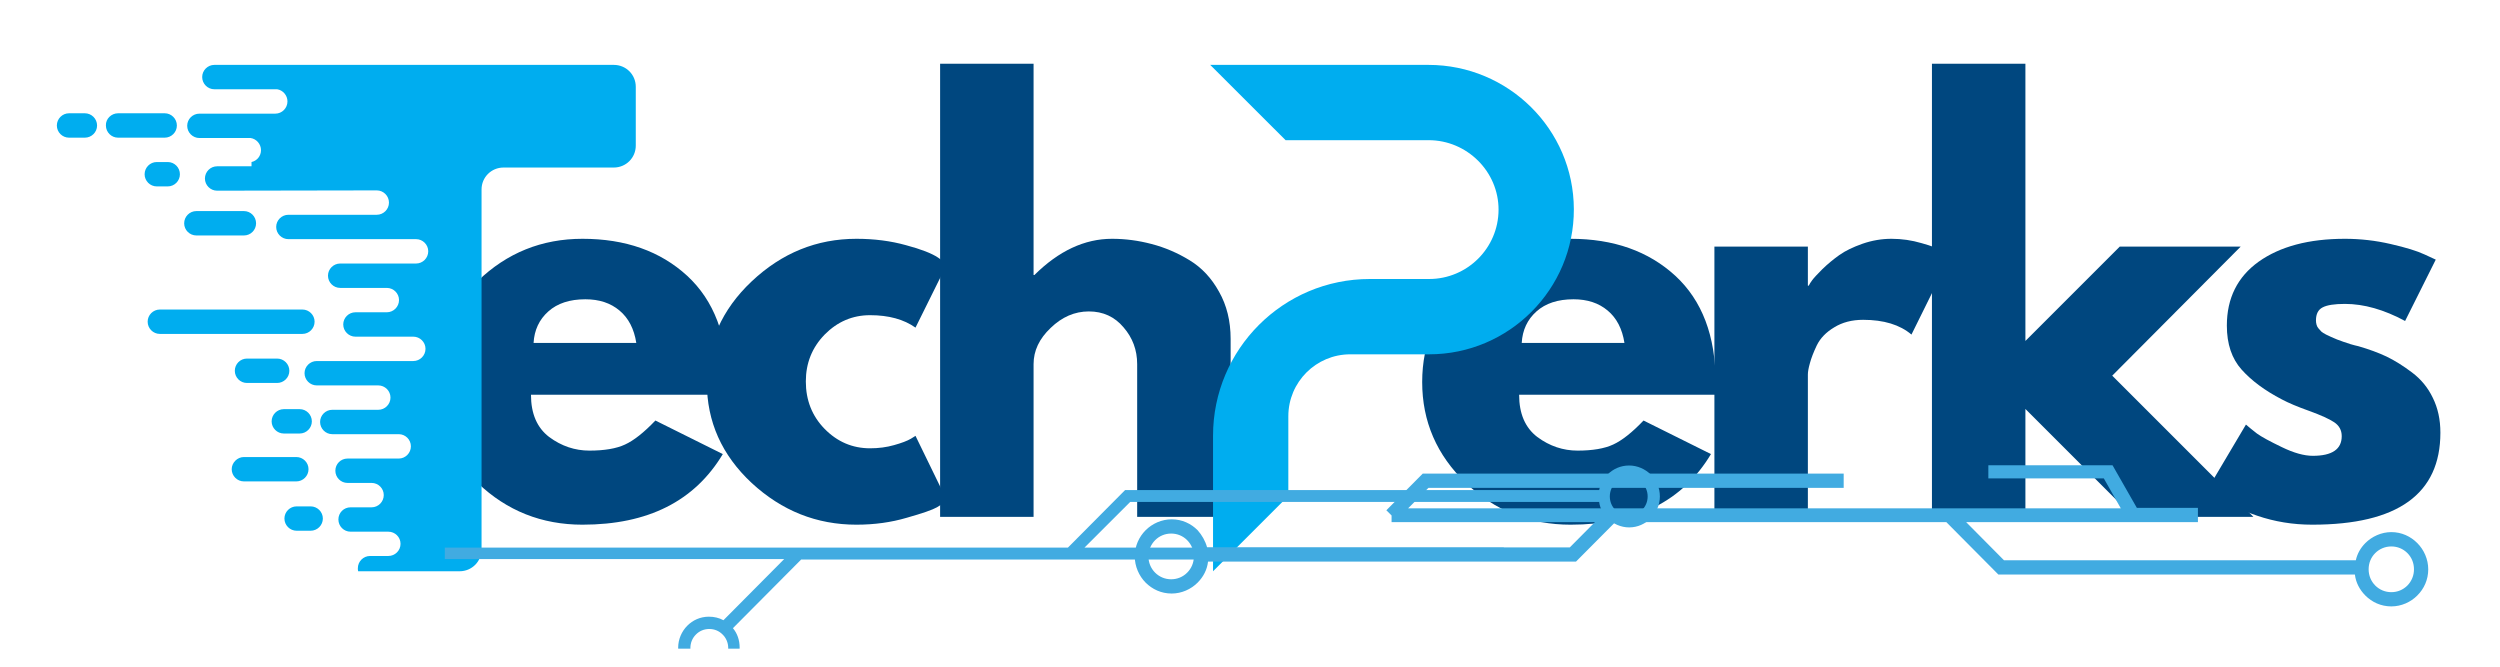
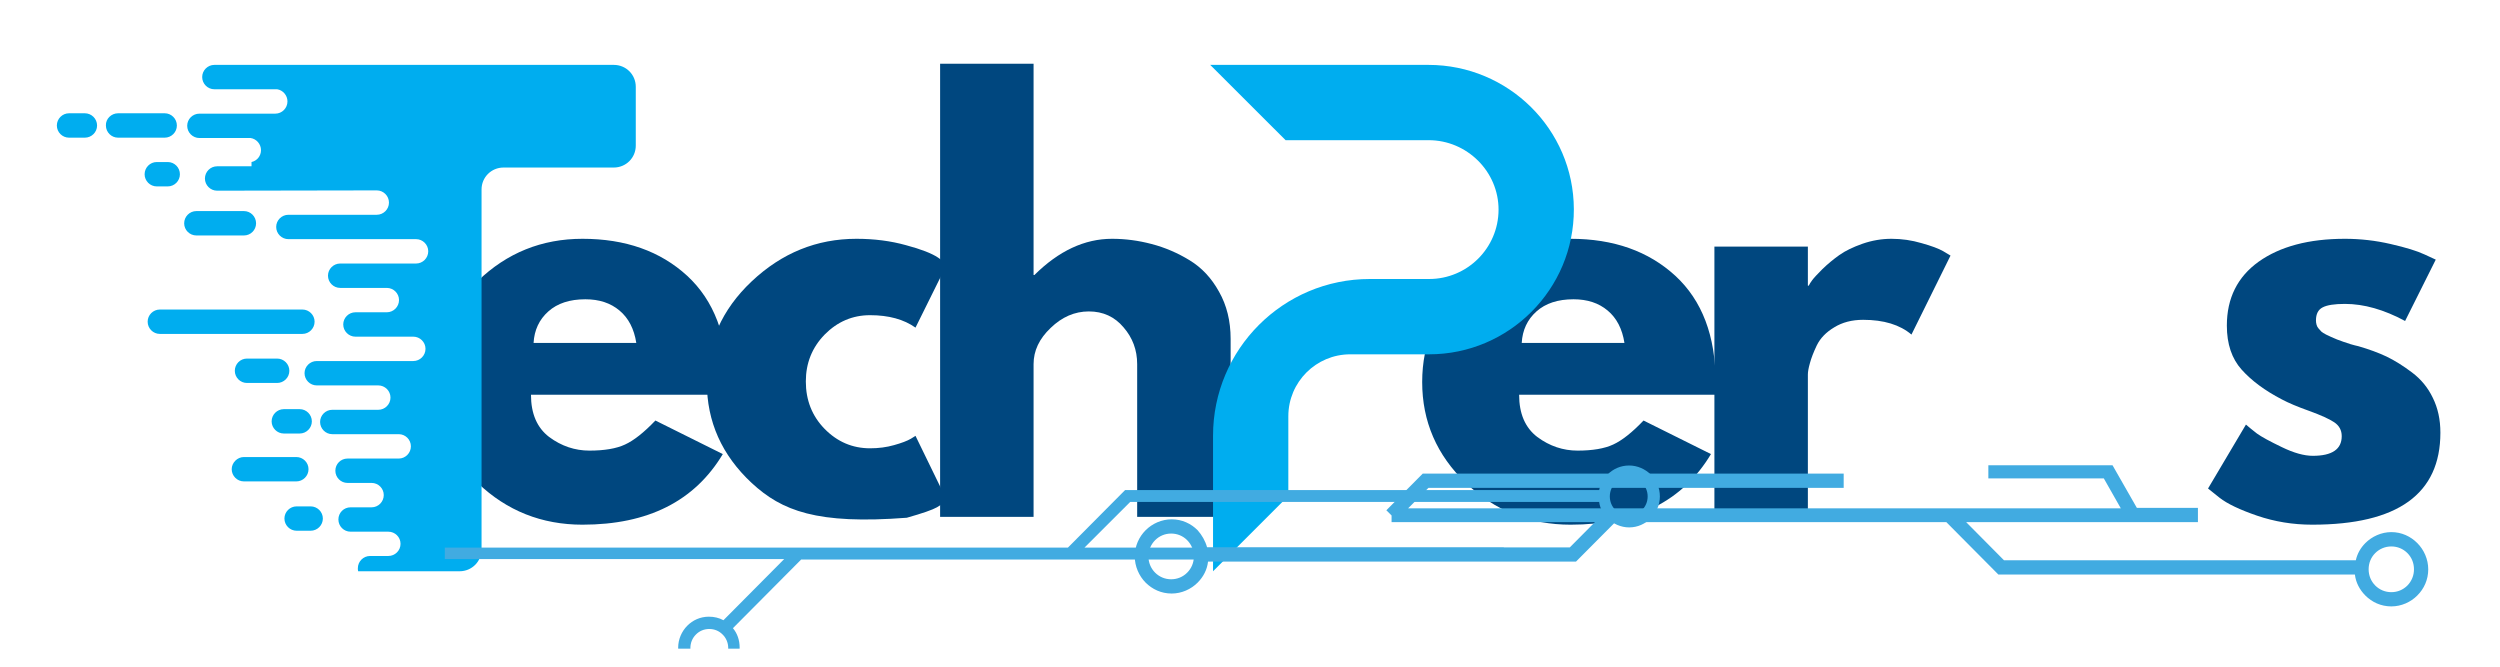
<svg xmlns="http://www.w3.org/2000/svg" width="180" zoomAndPan="magnify" viewBox="0 0 135 36" height="48" preserveAspectRatio="xMidYMid meet" version="1.0">
  <defs>
    <g />
    <clipPath id="3d054de4b9">
      <path d="M 65.348 3.504 L 85 3.504 L 85 30.957 L 65.348 30.957 Z M 65.348 3.504 " clip-rule="nonzero" />
    </clipPath>
    <clipPath id="a6cea43feb">
      <path d="M 3.051 3.504 L 34.348 3.504 L 34.348 30.957 L 3.051 30.957 Z M 3.051 3.504 " clip-rule="nonzero" />
    </clipPath>
    <clipPath id="04b8c239c0">
      <path d="M 24.02 25.125 L 89.633 25.125 L 89.633 35.027 L 24.02 35.027 Z M 24.02 25.125 " clip-rule="nonzero" />
    </clipPath>
    <clipPath id="f49c9f8f26">
      <path d="M 61.199 25.125 L 131.203 25.125 L 131.203 32.746 L 61.199 32.746 Z M 61.199 25.125 " clip-rule="nonzero" />
    </clipPath>
  </defs>
  <g fill="#00477f" fill-opacity="1">
    <g transform="translate(22.782, 27.911)">
      <g>
        <path d="M 16.469 -6.594 L 5.891 -6.594 C 5.891 -5.57 6.219 -4.812 6.875 -4.312 C 7.539 -3.82 8.266 -3.578 9.047 -3.578 C 9.859 -3.578 10.5 -3.688 10.969 -3.906 C 11.445 -4.125 11.992 -4.555 12.609 -5.203 L 16.25 -3.391 C 14.727 -0.848 12.203 0.422 8.672 0.422 C 6.473 0.422 4.586 -0.328 3.016 -1.828 C 1.441 -3.336 0.656 -5.156 0.656 -7.281 C 0.656 -9.406 1.441 -11.223 3.016 -12.734 C 4.586 -14.254 6.473 -15.016 8.672 -15.016 C 10.992 -15.016 12.879 -14.348 14.328 -13.016 C 15.773 -11.68 16.5 -9.77 16.5 -7.281 C 16.5 -6.938 16.488 -6.707 16.469 -6.594 Z M 6.031 -9.391 L 11.578 -9.391 C 11.461 -10.148 11.16 -10.734 10.672 -11.141 C 10.191 -11.547 9.578 -11.75 8.828 -11.75 C 7.984 -11.75 7.316 -11.531 6.828 -11.094 C 6.336 -10.656 6.07 -10.086 6.031 -9.391 Z M 6.031 -9.391 " />
      </g>
    </g>
  </g>
  <g fill="#00477f" fill-opacity="1">
    <g transform="translate(37.515, 27.911)">
      <g>
-         <path d="M 9.469 -10.891 C 8.52 -10.891 7.703 -10.539 7.016 -9.844 C 6.336 -9.145 6 -8.301 6 -7.312 C 6 -6.301 6.336 -5.445 7.016 -4.75 C 7.703 -4.051 8.52 -3.703 9.469 -3.703 C 9.926 -3.703 10.359 -3.758 10.766 -3.875 C 11.172 -3.988 11.473 -4.102 11.672 -4.219 L 11.922 -4.375 L 13.625 -0.875 C 13.5 -0.781 13.316 -0.66 13.078 -0.516 C 12.836 -0.379 12.297 -0.191 11.453 0.047 C 10.609 0.297 9.703 0.422 8.734 0.422 C 6.586 0.422 4.703 -0.328 3.078 -1.828 C 1.461 -3.336 0.656 -5.145 0.656 -7.25 C 0.656 -9.375 1.461 -11.195 3.078 -12.719 C 4.703 -14.25 6.586 -15.016 8.734 -15.016 C 9.703 -15.016 10.594 -14.898 11.406 -14.672 C 12.227 -14.453 12.805 -14.227 13.141 -14 L 13.625 -13.656 L 11.922 -10.219 C 11.297 -10.664 10.477 -10.891 9.469 -10.891 Z M 9.469 -10.891 " />
+         <path d="M 9.469 -10.891 C 8.52 -10.891 7.703 -10.539 7.016 -9.844 C 6.336 -9.145 6 -8.301 6 -7.312 C 6 -6.301 6.336 -5.445 7.016 -4.75 C 7.703 -4.051 8.52 -3.703 9.469 -3.703 C 9.926 -3.703 10.359 -3.758 10.766 -3.875 C 11.172 -3.988 11.473 -4.102 11.672 -4.219 L 11.922 -4.375 L 13.625 -0.875 C 13.5 -0.781 13.316 -0.66 13.078 -0.516 C 12.836 -0.379 12.297 -0.191 11.453 0.047 C 6.586 0.422 4.703 -0.328 3.078 -1.828 C 1.461 -3.336 0.656 -5.145 0.656 -7.25 C 0.656 -9.375 1.461 -11.195 3.078 -12.719 C 4.703 -14.25 6.586 -15.016 8.734 -15.016 C 9.703 -15.016 10.594 -14.898 11.406 -14.672 C 12.227 -14.453 12.805 -14.227 13.141 -14 L 13.625 -13.656 L 11.922 -10.219 C 11.297 -10.664 10.477 -10.891 9.469 -10.891 Z M 9.469 -10.891 " />
      </g>
    </g>
  </g>
  <g fill="#00477f" fill-opacity="1">
    <g transform="translate(49.063, 27.911)">
      <g>
        <path d="M 1.703 0 L 1.703 -24.469 L 6.75 -24.469 L 6.75 -13.062 L 6.797 -13.062 C 8.109 -14.363 9.504 -15.016 10.984 -15.016 C 11.703 -15.016 12.414 -14.922 13.125 -14.734 C 13.844 -14.547 14.523 -14.254 15.172 -13.859 C 15.828 -13.461 16.359 -12.895 16.766 -12.156 C 17.18 -11.426 17.391 -10.578 17.391 -9.609 L 17.391 0 L 12.344 0 L 12.344 -8.25 C 12.344 -9.008 12.098 -9.672 11.609 -10.234 C 11.129 -10.805 10.504 -11.094 9.734 -11.094 C 8.973 -11.094 8.285 -10.797 7.672 -10.203 C 7.055 -9.617 6.75 -8.969 6.75 -8.25 L 6.75 0 Z M 1.703 0 " />
      </g>
    </g>
  </g>
  <g fill="#00477f" fill-opacity="1">
    <g transform="translate(65.447, 27.911)">
      <g />
    </g>
  </g>
  <g fill="#00477f" fill-opacity="1">
    <g transform="translate(70.794, 27.911)">
      <g />
    </g>
  </g>
  <g fill="#00477f" fill-opacity="1">
    <g transform="translate(76.142, 27.911)">
      <g>
        <path d="M 16.469 -6.594 L 5.891 -6.594 C 5.891 -5.57 6.219 -4.812 6.875 -4.312 C 7.539 -3.82 8.266 -3.578 9.047 -3.578 C 9.859 -3.578 10.5 -3.688 10.969 -3.906 C 11.445 -4.125 11.992 -4.555 12.609 -5.203 L 16.25 -3.391 C 14.727 -0.848 12.203 0.422 8.672 0.422 C 6.473 0.422 4.586 -0.328 3.016 -1.828 C 1.441 -3.336 0.656 -5.156 0.656 -7.281 C 0.656 -9.406 1.441 -11.223 3.016 -12.734 C 4.586 -14.254 6.473 -15.016 8.672 -15.016 C 10.992 -15.016 12.879 -14.348 14.328 -13.016 C 15.773 -11.68 16.5 -9.77 16.5 -7.281 C 16.5 -6.938 16.488 -6.707 16.469 -6.594 Z M 6.031 -9.391 L 11.578 -9.391 C 11.461 -10.148 11.16 -10.734 10.672 -11.141 C 10.191 -11.547 9.578 -11.75 8.828 -11.75 C 7.984 -11.75 7.316 -11.531 6.828 -11.094 C 6.336 -10.656 6.07 -10.086 6.031 -9.391 Z M 6.031 -9.391 " />
      </g>
    </g>
  </g>
  <g fill="#00477f" fill-opacity="1">
    <g transform="translate(90.875, 27.911)">
      <g>
        <path d="M 1.703 0 L 1.703 -14.594 L 6.75 -14.594 L 6.75 -12.484 L 6.797 -12.484 C 6.836 -12.566 6.898 -12.664 6.984 -12.781 C 7.066 -12.895 7.25 -13.094 7.531 -13.375 C 7.82 -13.656 8.129 -13.91 8.453 -14.141 C 8.773 -14.367 9.191 -14.57 9.703 -14.75 C 10.211 -14.926 10.734 -15.016 11.266 -15.016 C 11.816 -15.016 12.359 -14.938 12.891 -14.781 C 13.422 -14.633 13.812 -14.488 14.062 -14.344 L 14.453 -14.109 L 12.344 -9.844 C 11.719 -10.375 10.848 -10.641 9.734 -10.641 C 9.129 -10.641 8.609 -10.504 8.172 -10.234 C 7.734 -9.973 7.422 -9.648 7.234 -9.266 C 7.055 -8.891 6.93 -8.566 6.859 -8.297 C 6.785 -8.035 6.75 -7.832 6.75 -7.688 L 6.75 0 Z M 1.703 0 " />
      </g>
    </g>
  </g>
  <g fill="#00477f" fill-opacity="1">
    <g transform="translate(102.622, 27.911)">
      <g>
-         <path d="M 18.375 -14.594 L 11.438 -7.625 L 19.062 0 L 12.578 0 L 6.75 -5.828 L 6.75 0 L 1.703 0 L 1.703 -24.469 L 6.75 -24.469 L 6.75 -9.5 L 11.844 -14.594 Z M 18.375 -14.594 " />
-       </g>
+         </g>
    </g>
  </g>
  <g fill="#00477f" fill-opacity="1">
    <g transform="translate(118.578, 27.911)">
      <g>
        <path d="M 8.047 -15.016 C 8.879 -15.016 9.703 -14.922 10.516 -14.734 C 11.336 -14.547 11.945 -14.359 12.344 -14.172 L 12.953 -13.891 L 11.297 -10.578 C 10.16 -11.191 9.078 -11.5 8.047 -11.5 C 7.484 -11.5 7.082 -11.438 6.844 -11.312 C 6.602 -11.188 6.484 -10.953 6.484 -10.609 C 6.484 -10.535 6.492 -10.457 6.516 -10.375 C 6.535 -10.301 6.57 -10.234 6.625 -10.172 C 6.688 -10.109 6.738 -10.051 6.781 -10 C 6.832 -9.957 6.914 -9.906 7.031 -9.844 C 7.145 -9.789 7.234 -9.75 7.297 -9.719 C 7.359 -9.688 7.469 -9.641 7.625 -9.578 C 7.781 -9.523 7.895 -9.484 7.969 -9.453 C 8.039 -9.43 8.164 -9.391 8.344 -9.328 C 8.531 -9.273 8.672 -9.238 8.766 -9.219 C 9.348 -9.051 9.859 -8.863 10.297 -8.656 C 10.734 -8.445 11.191 -8.16 11.672 -7.797 C 12.16 -7.43 12.535 -6.973 12.797 -6.422 C 13.066 -5.879 13.203 -5.254 13.203 -4.547 C 13.203 -1.234 10.895 0.422 6.281 0.422 C 5.238 0.422 4.25 0.258 3.312 -0.062 C 2.375 -0.383 1.695 -0.707 1.281 -1.031 L 0.656 -1.531 L 2.703 -4.984 C 2.859 -4.848 3.055 -4.688 3.297 -4.5 C 3.547 -4.32 3.992 -4.078 4.641 -3.766 C 5.285 -3.453 5.844 -3.297 6.312 -3.297 C 7.352 -3.297 7.875 -3.648 7.875 -4.359 C 7.875 -4.68 7.738 -4.93 7.469 -5.109 C 7.207 -5.285 6.758 -5.488 6.125 -5.719 C 5.488 -5.945 4.992 -6.156 4.641 -6.344 C 3.723 -6.82 3 -7.359 2.469 -7.953 C 1.938 -8.547 1.672 -9.336 1.672 -10.328 C 1.672 -11.805 2.242 -12.957 3.391 -13.781 C 4.547 -14.602 6.098 -15.016 8.047 -15.016 Z M 8.047 -15.016 " />
      </g>
    </g>
  </g>
  <g clip-path="url(#3d054de4b9)">
    <path fill="#00adef" d="M 84.988 11.297 C 85 15.617 81.488 19.133 77.172 19.133 L 72.914 19.133 C 71.07 19.133 69.57 20.629 69.57 22.477 L 69.57 26.781 L 65.504 30.848 L 65.504 23.531 C 65.504 18.855 69.293 15.066 73.969 15.066 L 77.172 15.066 C 79.234 15.066 80.914 13.395 80.922 11.332 C 80.93 9.266 79.219 7.57 77.148 7.57 L 69.422 7.57 L 65.352 3.504 L 77.137 3.504 C 81.449 3.504 84.977 6.984 84.988 11.297 Z M 84.988 11.297 " fill-opacity="1" fill-rule="nonzero" />
  </g>
  <g clip-path="url(#a6cea43feb)">
    <path fill="#00adef" d="M 15.328 22.094 L 16.184 22.094 C 16.543 22.094 16.84 22.391 16.84 22.754 C 16.84 23.113 16.543 23.41 16.184 23.41 L 15.328 23.41 C 14.965 23.41 14.668 23.113 14.668 22.754 C 14.668 22.391 14.965 22.094 15.328 22.094 Z M 13.582 8.75 C 13.879 8.684 14.094 8.422 14.094 8.109 C 14.094 7.781 13.848 7.5 13.535 7.453 L 10.77 7.453 C 10.406 7.453 10.109 7.156 10.109 6.793 C 10.109 6.43 10.406 6.137 10.77 6.137 L 14.867 6.137 C 15.227 6.137 15.523 5.84 15.523 5.477 C 15.523 5.148 15.277 4.867 14.965 4.82 L 11.574 4.82 C 11.215 4.82 10.918 4.523 10.918 4.16 C 10.918 3.801 11.215 3.504 11.574 3.504 L 33.145 3.504 C 33.805 3.504 34.332 4.027 34.332 4.688 L 34.332 7.863 C 34.332 8.52 33.805 9.047 33.145 9.047 L 27.191 9.047 C 26.531 9.047 26.004 9.574 26.004 10.23 L 26.004 29.664 C 26.004 30.32 25.48 30.848 24.82 30.848 L 19.34 30.848 C 19.324 30.797 19.324 30.734 19.324 30.684 C 19.324 30.32 19.621 30.023 19.984 30.023 L 20.969 30.023 C 21.332 30.023 21.629 29.73 21.629 29.367 C 21.629 29.004 21.332 28.711 20.969 28.711 L 18.93 28.711 C 18.566 28.711 18.273 28.414 18.273 28.051 C 18.273 27.688 18.566 27.395 18.93 27.395 L 17.234 27.395 L 20.066 27.395 C 20.426 27.395 20.723 27.098 20.723 26.734 C 20.723 26.371 20.426 26.078 20.066 26.078 L 18.766 26.078 C 18.402 26.078 18.109 25.781 18.109 25.418 C 18.109 25.055 18.402 24.762 18.766 24.762 L 21.531 24.762 C 21.891 24.762 22.188 24.465 22.188 24.102 C 22.188 23.738 21.891 23.445 21.531 23.445 L 17.941 23.445 C 17.582 23.445 17.285 23.148 17.285 22.785 C 17.285 22.426 17.582 22.129 17.941 22.129 L 20.426 22.129 C 20.789 22.129 21.086 21.832 21.086 21.469 C 21.086 21.109 20.789 20.812 20.426 20.812 L 17.105 20.812 C 16.742 20.812 16.445 20.516 16.445 20.152 C 16.445 19.793 16.742 19.496 17.105 19.496 L 22.32 19.496 C 22.68 19.496 22.977 19.199 22.977 18.836 C 22.977 18.477 22.68 18.18 22.32 18.18 L 19.195 18.18 C 18.832 18.18 18.535 17.883 18.535 17.52 C 18.535 17.16 18.832 16.863 19.195 16.863 L 20.887 16.863 C 21.25 16.863 21.547 16.566 21.547 16.203 C 21.547 15.844 21.25 15.547 20.887 15.547 L 18.371 15.547 C 18.008 15.547 17.711 15.25 17.711 14.887 C 17.711 14.527 18.008 14.23 18.371 14.23 L 22.469 14.23 C 22.828 14.23 23.125 13.934 23.125 13.57 C 23.125 13.211 22.828 12.914 22.469 12.914 L 15.574 12.914 C 15.211 12.914 14.914 12.617 14.914 12.254 C 14.914 11.895 15.211 11.598 15.574 11.598 L 20.344 11.598 C 20.707 11.598 21.004 11.301 21.004 10.941 C 21.004 10.578 20.707 10.281 20.344 10.281 C 17.465 10.281 14.602 10.297 11.723 10.297 C 11.363 10.297 11.066 10 11.066 9.641 C 11.066 9.277 11.363 8.98 11.723 8.98 L 13.582 8.98 Z M 14.438 16.715 L 16.332 16.715 C 16.691 16.715 16.988 17.012 16.988 17.371 C 16.988 17.734 16.691 18.031 16.332 18.031 L 8.629 18.031 C 8.27 18.031 7.973 17.734 7.973 17.371 C 7.973 17.012 8.27 16.715 8.629 16.715 Z M 3.727 6.117 L 4.582 6.117 C 4.945 6.117 5.242 6.414 5.242 6.777 C 5.242 7.141 4.945 7.434 4.582 7.434 L 3.727 7.434 C 3.367 7.434 3.07 7.141 3.07 6.777 C 3.07 6.414 3.367 6.117 3.727 6.117 Z M 6.375 6.117 L 8.895 6.117 C 9.254 6.117 9.551 6.414 9.551 6.777 C 9.551 7.141 9.254 7.434 8.895 7.434 L 6.375 7.434 C 6.016 7.434 5.719 7.141 5.719 6.777 C 5.703 6.414 6.016 6.117 6.375 6.117 Z M 16.02 27.344 L 16.773 27.344 C 17.137 27.344 17.434 27.641 17.434 28 C 17.434 28.363 17.137 28.66 16.773 28.66 L 16.02 28.66 C 15.656 28.66 15.359 28.363 15.359 28 C 15.359 27.641 15.656 27.344 16.02 27.344 Z M 13.336 19.363 L 14.965 19.363 C 15.328 19.363 15.625 19.66 15.625 20.023 C 15.625 20.383 15.328 20.68 14.965 20.68 L 13.336 20.68 C 12.973 20.68 12.68 20.383 12.68 20.023 C 12.68 19.66 12.973 19.363 13.336 19.363 Z M 8.465 8.75 L 9.059 8.75 C 9.422 8.75 9.715 9.047 9.715 9.41 C 9.715 9.77 9.422 10.066 9.059 10.066 L 8.465 10.066 C 8.105 10.066 7.809 9.77 7.809 9.41 C 7.809 9.047 8.105 8.75 8.465 8.75 Z M 13.172 24.68 L 16 24.68 C 16.363 24.68 16.66 24.973 16.66 25.336 C 16.66 25.699 16.363 25.996 16 25.996 L 13.172 25.996 C 12.809 25.996 12.512 25.699 12.512 25.336 C 12.512 24.992 12.809 24.68 13.172 24.68 Z M 10.605 11.398 L 13.172 11.398 C 13.535 11.398 13.828 11.695 13.828 12.059 C 13.828 12.422 13.535 12.715 13.172 12.715 L 10.605 12.715 C 10.242 12.715 9.945 12.422 9.945 12.059 C 9.945 11.695 10.242 11.398 10.605 11.398 Z M 10.605 11.398 " fill-opacity="1" fill-rule="evenodd" />
  </g>
  <g clip-path="url(#04b8c239c0)">
    <path fill="#41abe1" d="M 39.023 34.266 C 38.832 34.07 38.578 33.965 38.301 33.965 C 38.023 33.965 37.77 34.07 37.578 34.266 C 37.387 34.457 37.281 34.715 37.281 34.992 C 37.281 35.27 37.387 35.527 37.578 35.723 C 37.77 35.914 38.023 36.02 38.301 36.02 C 38.578 36.02 38.832 35.914 39.023 35.723 C 39.215 35.527 39.324 35.27 39.324 34.992 C 39.324 34.691 39.195 34.434 39.023 34.266 M 88.676 26.078 C 88.484 25.887 88.227 25.777 87.953 25.777 C 87.676 25.777 87.418 25.887 87.227 26.078 C 87.035 26.273 86.93 26.527 86.93 26.809 C 86.93 27.086 87.035 27.344 87.227 27.535 C 87.418 27.73 87.676 27.836 87.953 27.836 C 88.227 27.836 88.484 27.73 88.676 27.535 C 88.867 27.344 88.973 27.086 88.973 26.809 C 88.973 26.527 88.867 26.273 88.676 26.078 Z M 24.062 29.57 L 57.668 29.57 L 60.754 26.465 L 86.355 26.465 C 86.418 26.145 86.59 25.863 86.801 25.629 C 87.102 25.328 87.504 25.137 87.973 25.137 C 88.418 25.137 88.844 25.328 89.145 25.629 C 89.441 25.93 89.633 26.336 89.633 26.809 C 89.633 27.258 89.441 27.688 89.145 27.984 C 88.844 28.285 88.441 28.48 87.973 28.48 C 87.527 28.48 87.102 28.285 86.801 27.984 C 86.57 27.75 86.398 27.449 86.355 27.105 L 61.031 27.105 L 58.562 29.57 L 81.207 29.57 L 81.207 30.215 L 43.262 30.215 L 39.578 33.922 C 39.812 34.199 39.941 34.562 39.941 34.973 C 39.941 35.422 39.75 35.852 39.449 36.148 C 39.152 36.449 38.75 36.641 38.281 36.641 C 37.832 36.641 37.406 36.449 37.109 36.148 C 36.812 35.852 36.621 35.441 36.621 34.973 C 36.621 34.52 36.812 34.094 37.109 33.793 C 37.406 33.492 37.812 33.301 38.281 33.301 C 38.559 33.301 38.832 33.363 39.066 33.492 L 42.344 30.191 L 24.02 30.191 L 24.02 29.57 Z M 24.062 29.57 " fill-opacity="1" fill-rule="nonzero" />
  </g>
  <g clip-path="url(#f49c9f8f26)">
    <path fill="#41abe1" d="M 64.109 30.922 C 63.883 31.152 63.574 31.281 63.242 31.281 C 62.91 31.281 62.605 31.152 62.375 30.922 C 62.145 30.691 62.016 30.383 62.016 30.047 C 62.016 29.715 62.145 29.406 62.375 29.172 C 62.605 28.941 62.91 28.812 63.242 28.812 C 63.574 28.812 63.883 28.941 64.109 29.172 C 64.34 29.406 64.469 29.715 64.469 30.047 C 64.469 30.383 64.34 30.691 64.109 30.922 M 130 31.617 C 129.77 31.848 129.465 31.977 129.133 31.977 C 128.801 31.977 128.492 31.848 128.262 31.617 C 128.031 31.383 127.906 31.074 127.906 30.742 C 127.906 30.406 128.031 30.098 128.262 29.867 C 128.492 29.637 128.801 29.508 129.133 29.508 C 129.465 29.508 129.77 29.637 130 29.867 C 130.23 30.098 130.355 30.406 130.355 30.742 C 130.355 31.074 130.23 31.383 130 31.617 Z M 75.117 28.195 L 86.125 28.195 L 84.77 29.559 L 65.184 29.559 C 65.082 29.199 64.902 28.891 64.672 28.633 C 64.316 28.273 63.828 28.043 63.27 28.043 C 62.73 28.043 62.223 28.273 61.863 28.633 C 61.508 28.992 61.277 29.48 61.277 30.047 C 61.277 30.586 61.508 31.102 61.863 31.461 C 62.223 31.82 62.707 32.051 63.27 32.051 C 63.805 32.051 64.316 31.82 64.672 31.461 C 64.98 31.152 65.184 30.766 65.234 30.328 L 85.102 30.328 L 87.223 28.195 L 105.102 28.195 L 107.91 31.023 L 127.164 31.023 C 127.215 31.461 127.422 31.848 127.727 32.156 C 128.086 32.516 128.57 32.746 129.133 32.746 C 129.668 32.746 130.18 32.516 130.535 32.156 C 130.895 31.797 131.125 31.309 131.125 30.742 C 131.125 30.203 130.895 29.688 130.535 29.328 C 130.18 28.969 129.691 28.734 129.133 28.734 C 128.594 28.734 128.086 28.969 127.727 29.328 C 127.473 29.586 127.293 29.895 127.215 30.254 L 108.215 30.254 L 106.172 28.195 L 118.688 28.195 L 118.688 27.426 L 115.391 27.426 L 114.039 25.059 L 107.371 25.059 L 107.371 25.832 L 113.605 25.832 L 114.523 27.449 L 76.039 27.449 L 77.137 26.344 L 99.559 26.344 L 99.559 25.574 L 76.828 25.574 L 74.863 27.555 L 75.145 27.836 L 75.145 28.195 Z M 75.117 28.195 " fill-opacity="1" fill-rule="nonzero" />
  </g>
</svg>